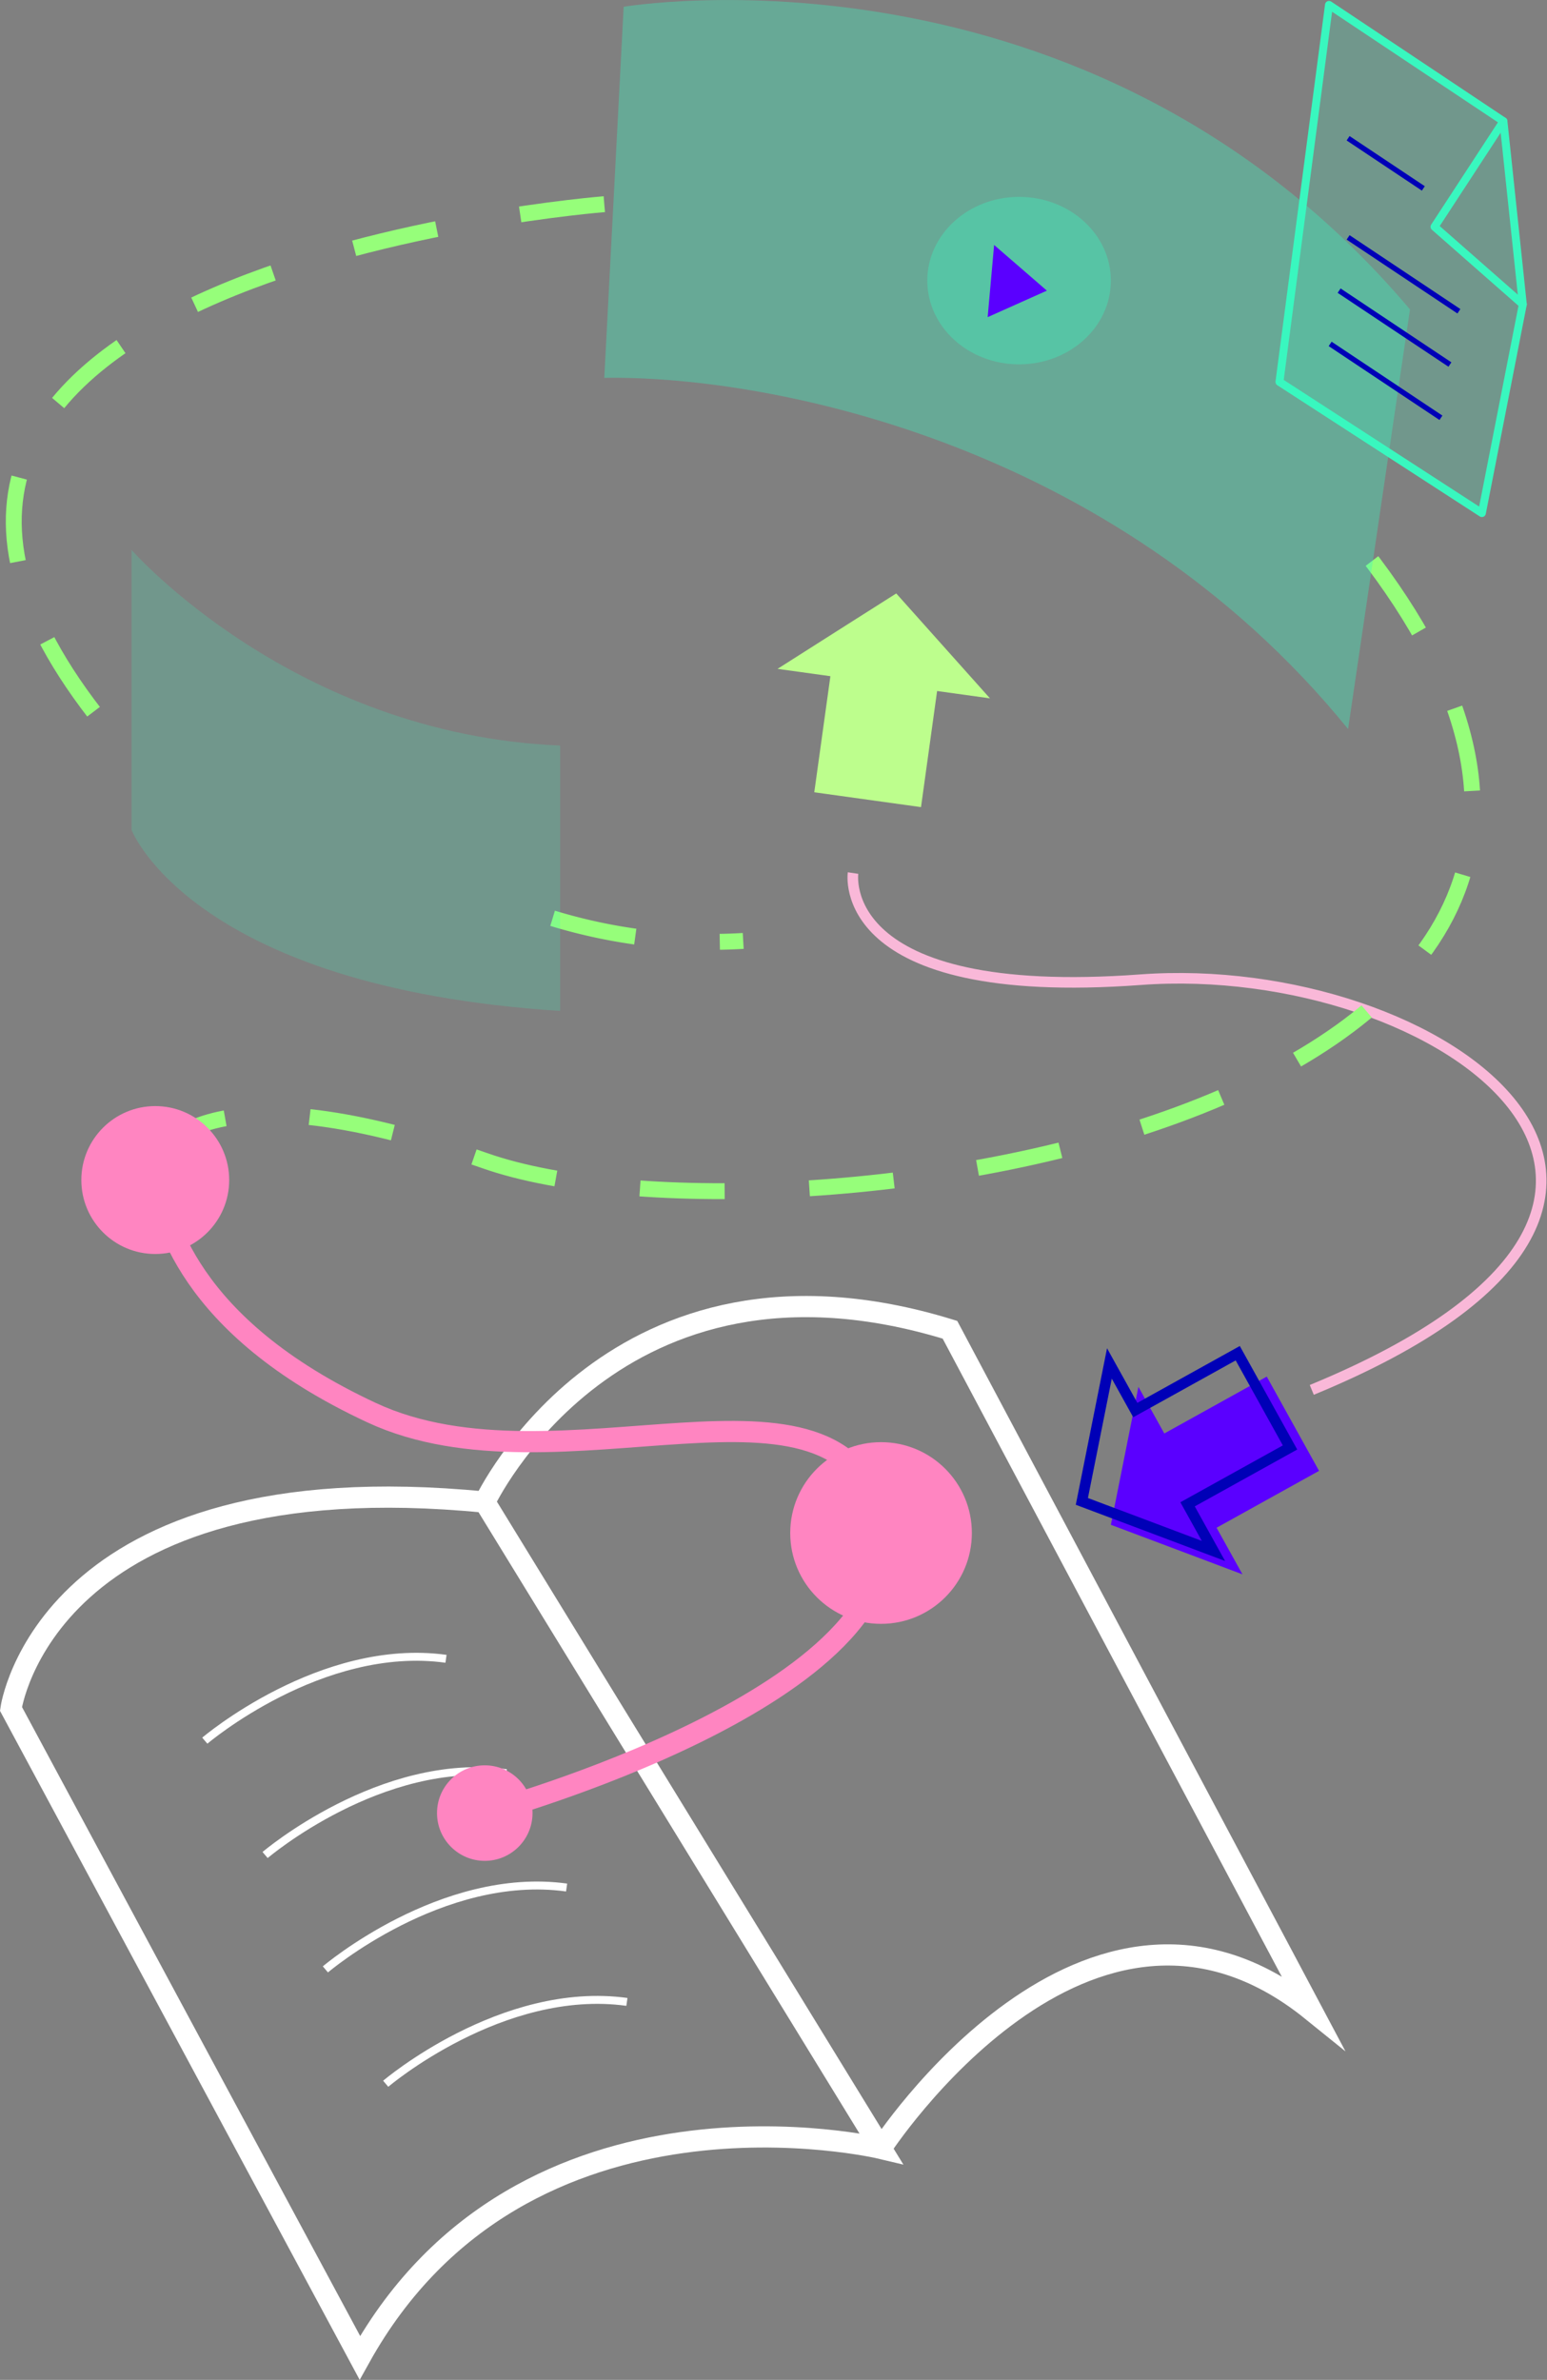
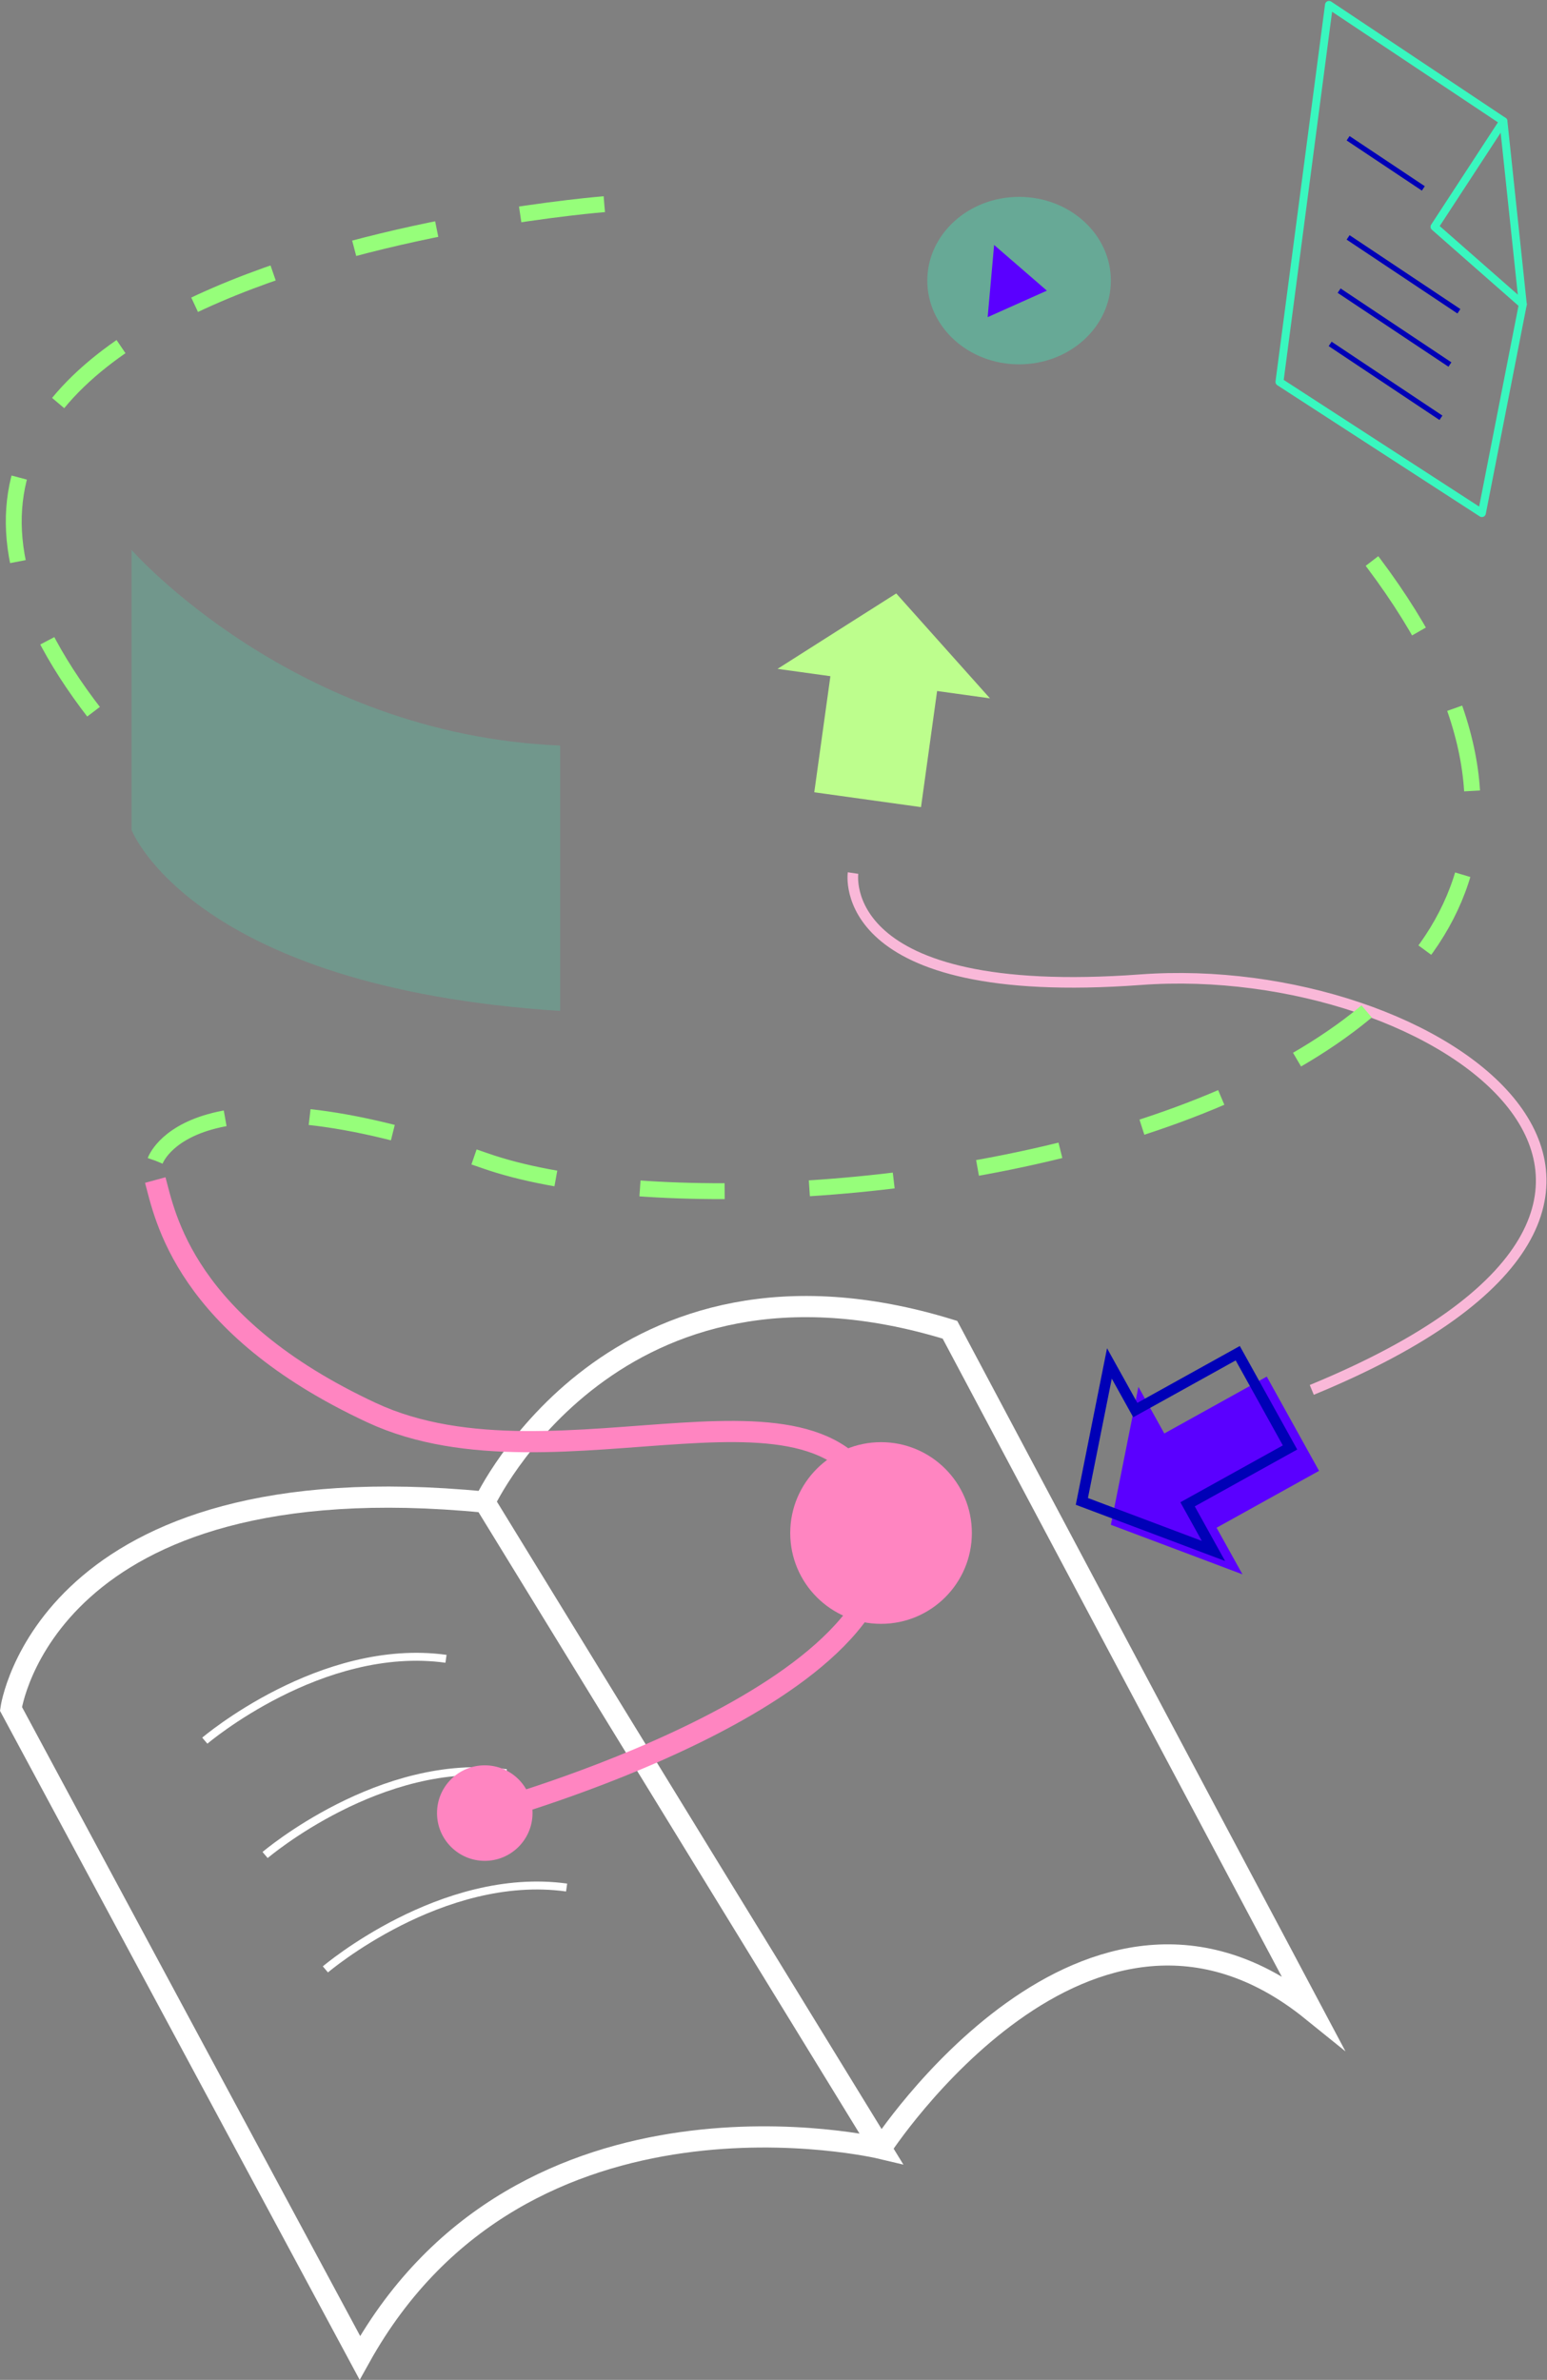
<svg xmlns="http://www.w3.org/2000/svg" width="146.036" height="224.592" viewBox="0 0 146.036 224.592">
  <rect x="0" y="0" width="146.036" height="224.592" fill="#808080" stroke="none" />
  <g transform="translate(-1120.356 -214.231)">
    <path d="M1166.118,355.987l37.407,60.99s-33.748-8.05-49.2,19.761L1121.391,375.5S1124.644,351.921,1166.118,355.987Z" fill="none" stroke="#fff" stroke-miterlimit="10" stroke-width="2" />
    <path d="M1166.118,355.987s12.2-26.023,43.913-16.265l34.155,64.244c-21.144-17.078-40.661,13.011-40.661,13.011" fill="none" stroke="#fff" stroke-miterlimit="10" stroke-width="2" />
-     <path d="M1156.766,410.878s10.978-9.352,22.77-7.725" fill="none" stroke="#fff" stroke-miterlimit="10" stroke-width="0.75" />
    <path d="M1151.073,400.085s10.979-9.352,22.77-7.726" fill="none" stroke="#fff" stroke-miterlimit="10" stroke-width="0.75" />
    <path d="M1145.381,389.291s10.978-9.352,22.77-7.725" fill="none" stroke="#fff" stroke-miterlimit="10" stroke-width="0.75" />
    <path d="M1139.689,378.5s10.978-9.352,22.769-7.726" fill="none" stroke="#fff" stroke-miterlimit="10" stroke-width="0.75" />
    <circle cx="4.508" cy="4.508" r="4.508" transform="translate(1161.61 380.826)" fill="#ff85c1" />
    <circle cx="8.573" cy="8.573" r="8.573" transform="translate(1194.953 350.33)" fill="#ff85c1" />
    <path d="M1166.118,385.333s41.27-11.253,37.407-27.72-30.393-1.83-48.081-10.063-19.517-18.6-20.431-21.957" fill="none" stroke="#ff85c1" stroke-miterlimit="10" stroke-width="2" />
    <path d="M1200.882,296.623s-1.829,12.2,27.141,10.063c28.163-2.075,60.072,20.634,16.164,38.711" fill="none" stroke="#f9b8d8" stroke-miterlimit="10" stroke-width="1" />
    <path d="M1135.013,323.763s3.354-9.758,31.105,0,124.725-4.269,82.947-57.636" fill="none" stroke="#96fe7a" stroke-miterlimit="10" stroke-width="1.5" stroke-dasharray="8" />
    <path d="M1177.4,233.5s-81.727,6.4-47.268,49.1" fill="none" stroke="#96fe7a" stroke-miterlimit="10" stroke-width="1.5" stroke-dasharray="8" />
-     <path d="M1172.522,300.892a51.276,51.276,0,0,0,17.992,2.135" fill="none" stroke="#96fe7a" stroke-miterlimit="10" stroke-width="1.5" stroke-dasharray="8" />
-     <path d="M1177.4,249.892c14.369-.263,47.748,5.506,70.215,33.14l5.841-39.6c-30.461-36-74.226-28.562-74.226-28.562l-1.83,35.024" fill="#39f7bf" opacity="0.35" style="isolation:isolate" />
    <ellipse cx="8.664" cy="7.902" rx="8.664" ry="7.902" transform="translate(1207.893 232.811)" fill="#39f7bf" opacity="0.35" style="isolation:isolate" />
-     <path d="M1245.812,214.692l-4.676,35.578,19.11,12.382,3.863-19.7-1.83-17.281Z" fill="#39f7bf" opacity="0.2" style="isolation:isolate" />
    <line x1="7.101" y1="4.734" transform="translate(1247.616 227.279)" fill="none" stroke="#0000b7" stroke-miterlimit="10" stroke-width="0.5" />
    <line x1="10.458" y1="6.972" transform="translate(1247.616 236.634)" fill="none" stroke="#0000b7" stroke-miterlimit="10" stroke-width="0.5" />
    <line x1="10.458" y1="6.972" transform="translate(1246.769 241.66)" fill="none" stroke="#0000b7" stroke-miterlimit="10" stroke-width="0.5" />
    <line x1="10.458" y1="6.972" transform="translate(1245.922 246.686)" fill="none" stroke="#0000b7" stroke-miterlimit="10" stroke-width="0.5" />
    <path d="M1262.279,225.67l-6.506,9.962,8.335,7.319" fill="none" stroke="#39f7bf" stroke-linecap="round" stroke-linejoin="round" stroke-width="0.75" />
    <path d="M1173.233,309.634V284.59c-25.209-1.054-40.457-18.463-40.457-18.463v26.429S1138.469,307.4,1173.233,309.634Z" fill="#39f7bf" opacity="0.2" style="isolation:isolate" />
    <path d="M1214.2,237.349l-.61,6.811,5.591-2.5Z" fill="#5a00ff" />
    <path d="M1199.356,273.792l-5.6,3.56,4.989.692L1197.223,289l10.076,1.4,1.519-10.957,4.99.692-4.424-4.95-4.423-4.95Z" fill="#bdfe8d" />
    <path d="M1231.433,360.463l6.212,2.342-2.444-4.4,9.672-5.367-4.935-8.895-9.672,5.367-2.444-4.4-1.3,6.51-1.3,6.509Z" fill="#5a00ff" />
    <path d="M1245.812,214.692l-4.676,35.578,19.11,12.382,3.863-19.7-1.83-17.281Z" fill="none" stroke="#39f7bf" stroke-linecap="round" stroke-linejoin="round" stroke-width="0.75" />
    <path d="M1228.693,358.255l6.212,2.341-2.443-4.4,9.672-5.366-4.935-8.895-9.672,5.366-2.444-4.4-1.3,6.509-1.3,6.51Z" fill="none" stroke="#0000b7" stroke-miterlimit="10" stroke-width="1" />
-     <circle cx="6.979" cy="6.979" r="6.979" transform="translate(1128.034 318.614)" fill="#ff85c1" />
  </g>
</svg>